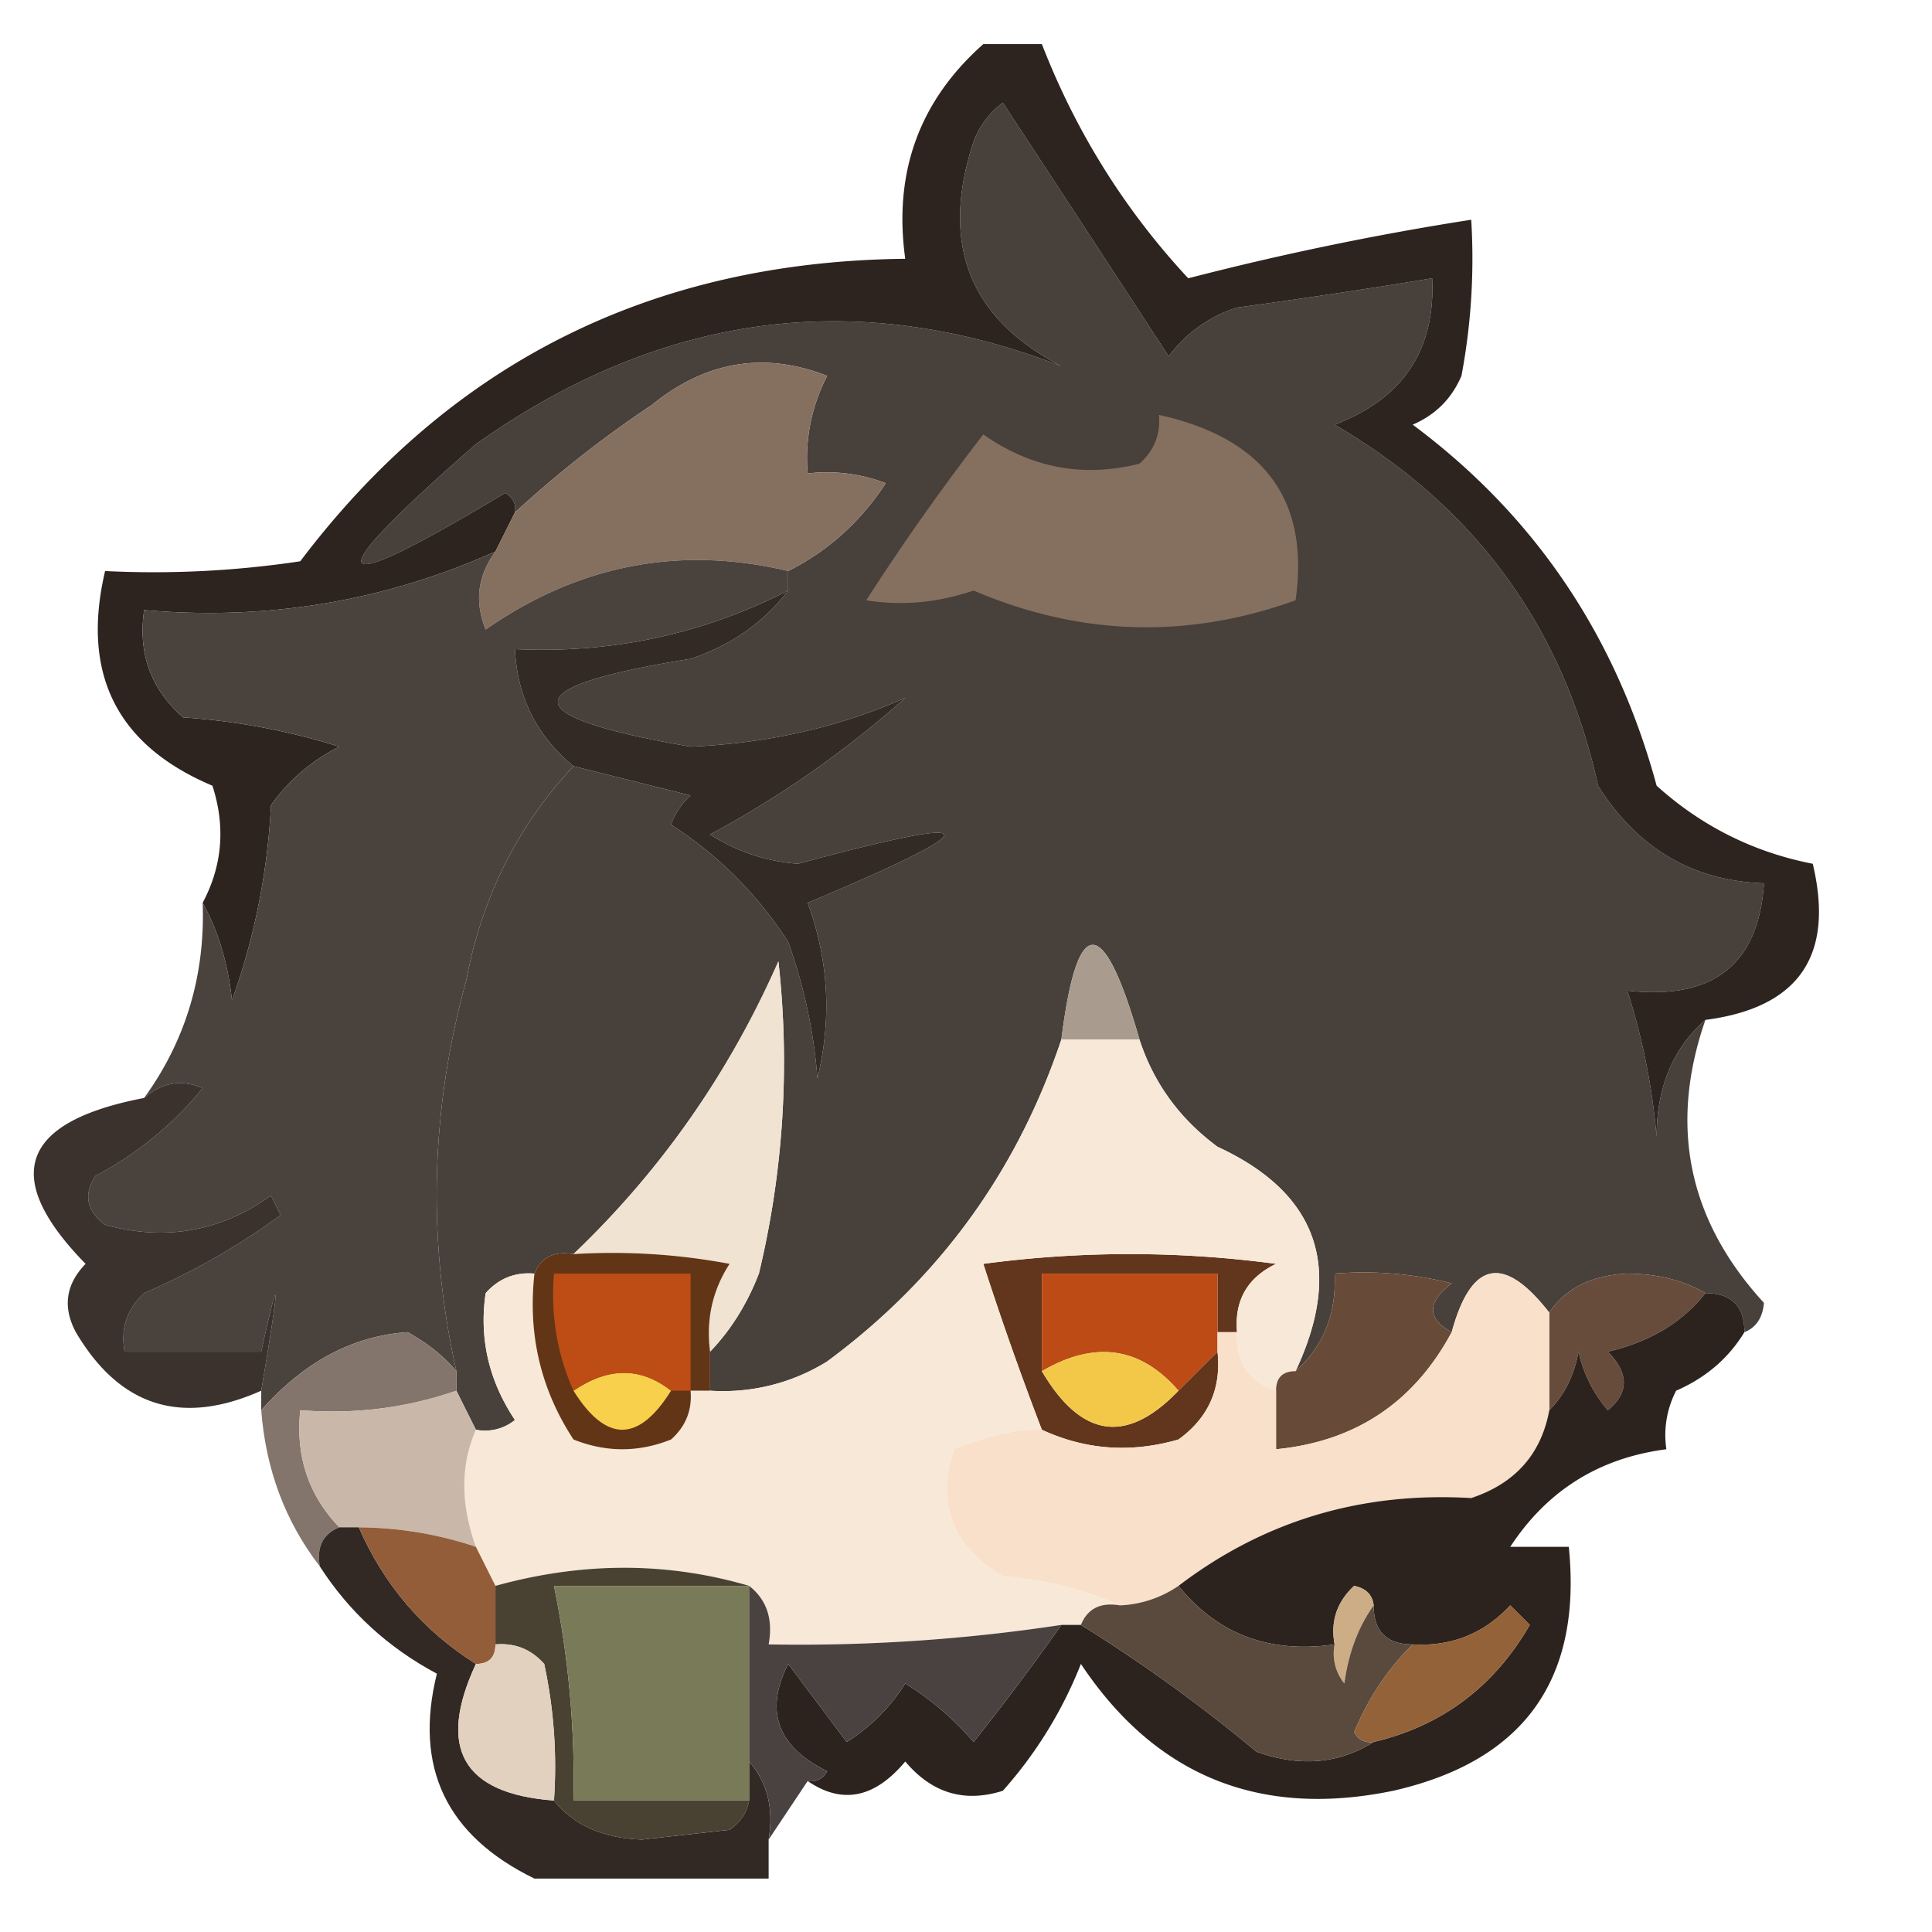
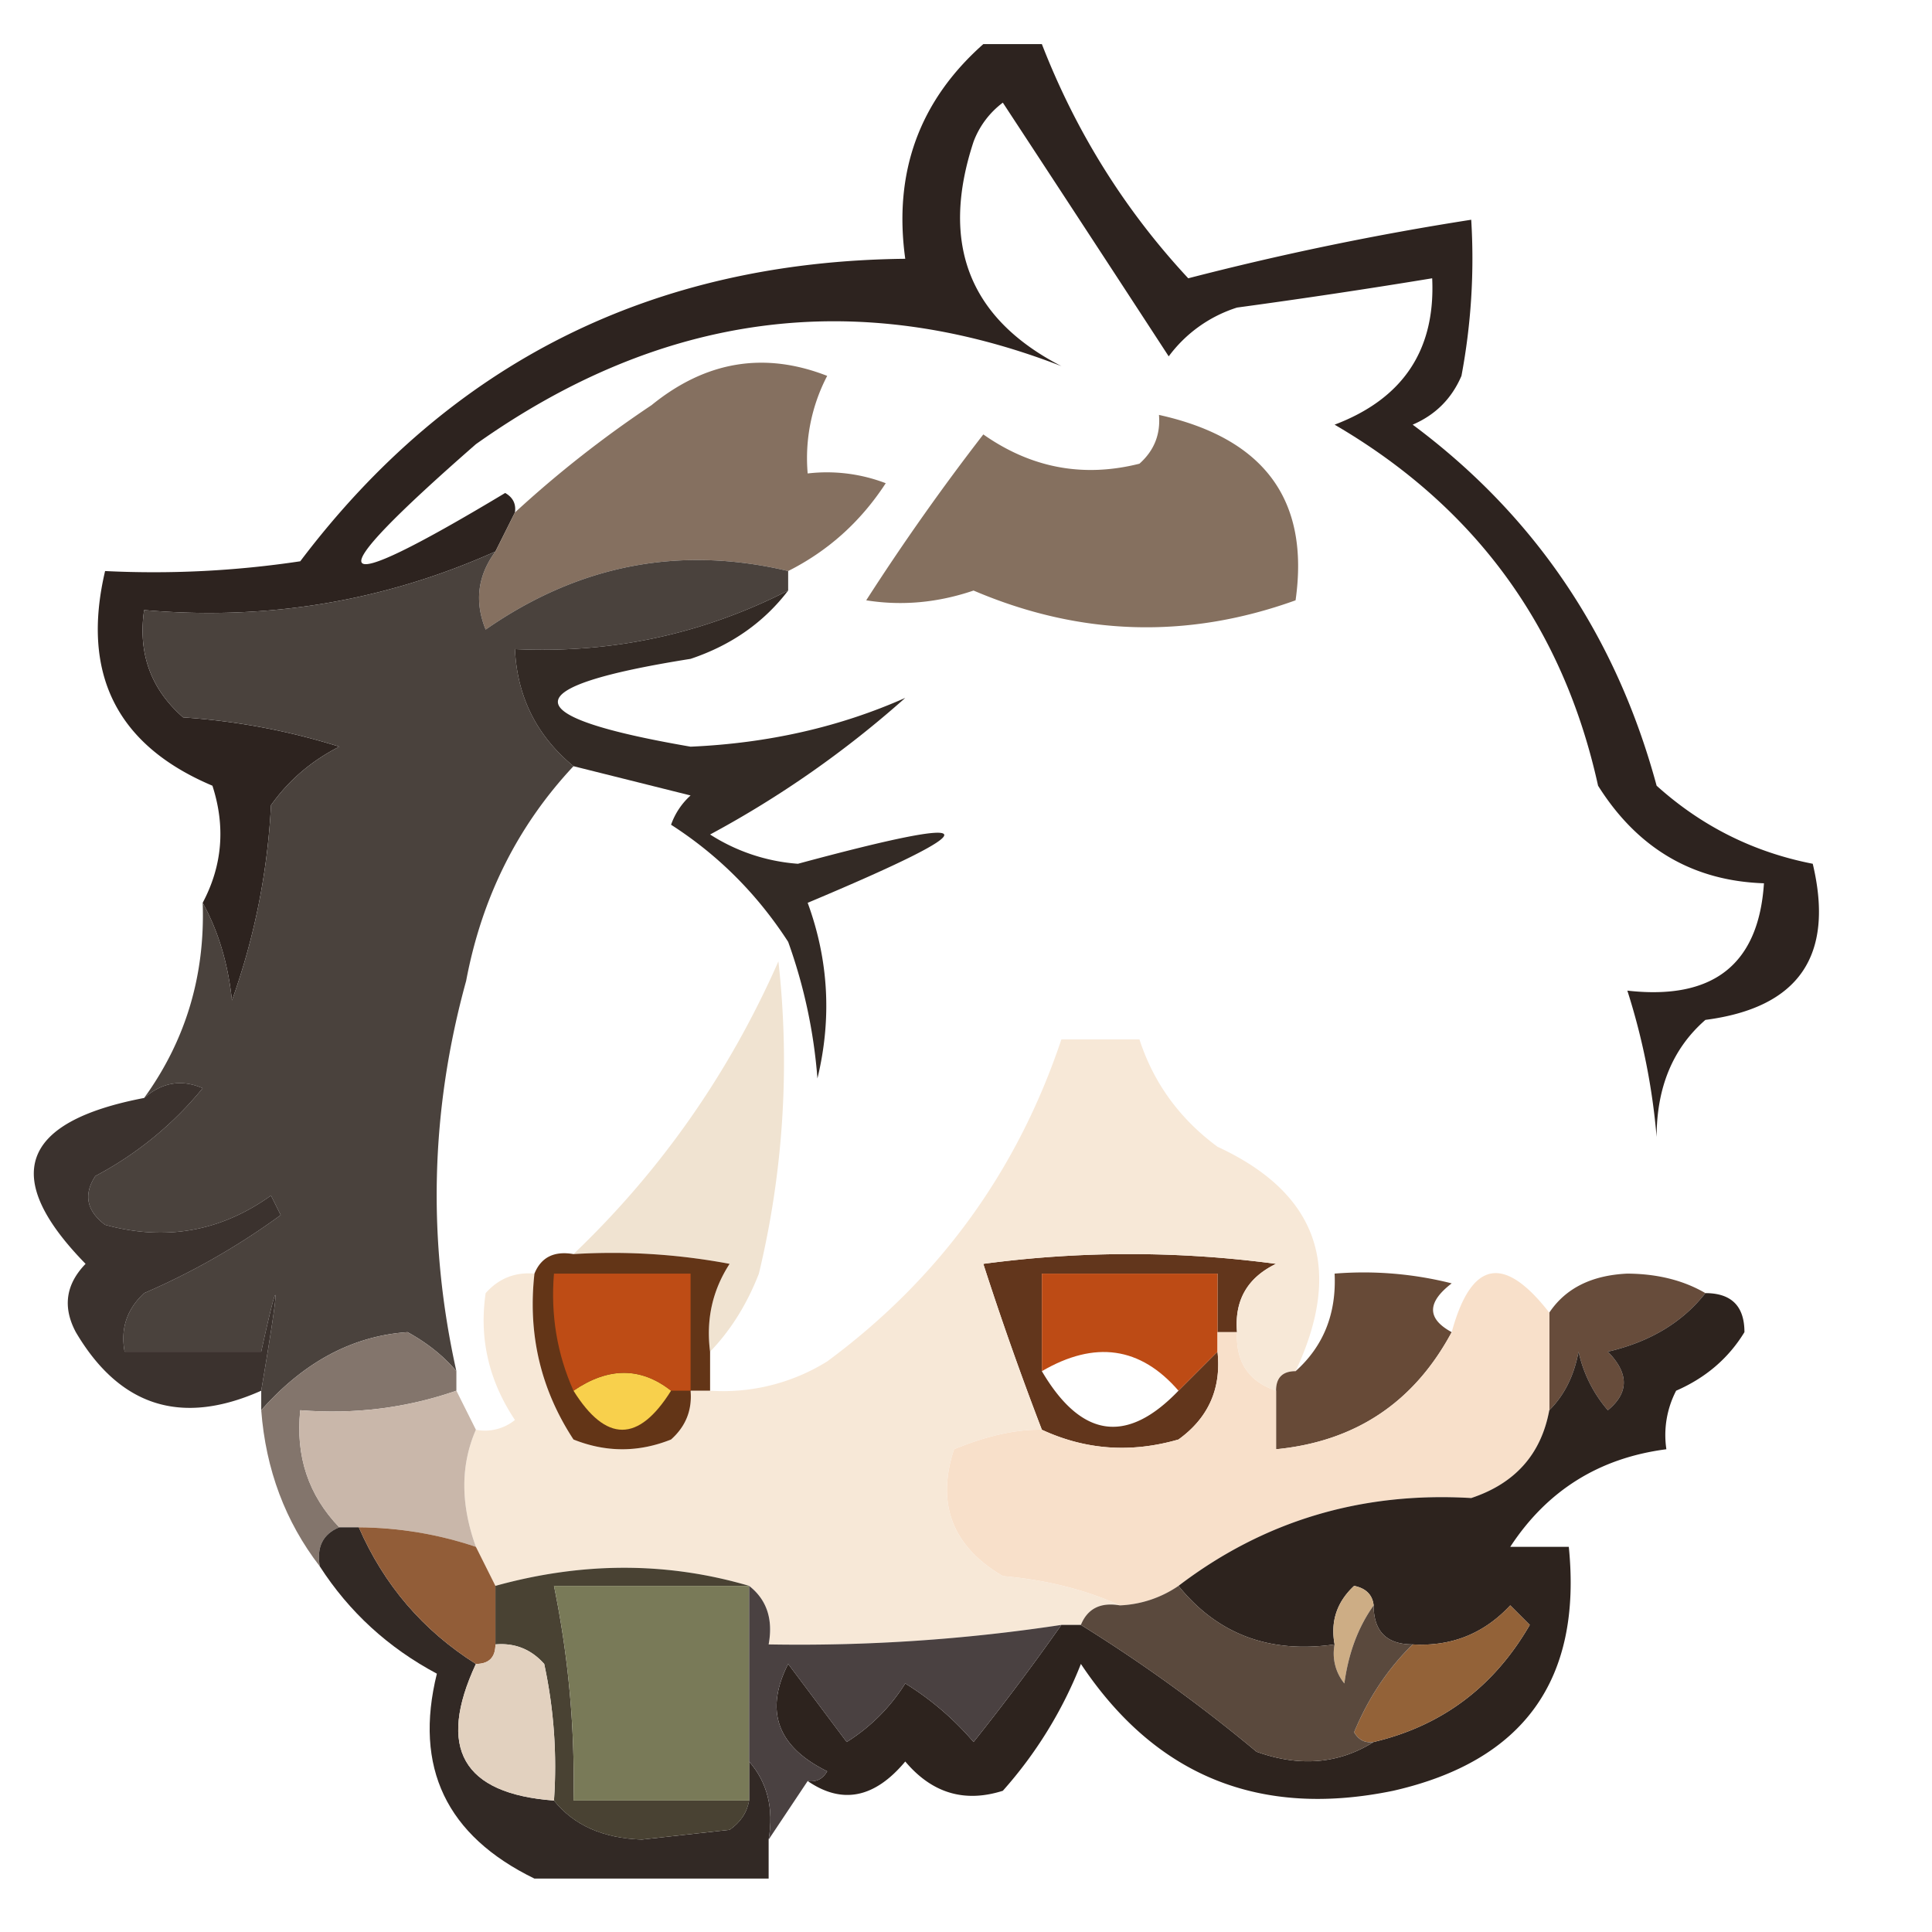
<svg xmlns="http://www.w3.org/2000/svg" t="1741528089323" class="icon" viewBox="0 0 1024 1024" version="1.1" p-id="4189" width="200" height="200">
-   <path d="M903.903 540.569c-19.488 56.167-9.144 106.17 31.032 149.986-0.724 7.913-4.169 13.085-10.344 15.516 0-13.788-6.899-20.688-20.688-20.688-11.606-6.786-25.394-10.24-41.375-10.344-18.96 0.879-32.749 7.779-41.375 20.688-24.132-31.032-41.375-27.587-51.719 10.344-13.178-7.137-13.178-15.754 0-25.86a190.7 190.7 0 0 0-62.063-5.172c1.014 21.236-5.886 38.479-20.688 51.719 25.673-54.667 11.885-94.326-41.375-118.955-20.057-14.812-33.845-33.773-41.375-56.891-19.188-66.821-32.987-66.821-41.375 0-23.481 70.007-64.856 126.899-124.126 170.674a104.473 104.473 0 0 1-62.063 15.516v-20.688c10.954-11.378 19.571-25.177 25.86-41.375a479.894 479.894 0 0 0 10.344-165.502c-26.118 59.26-62.322 110.979-108.611 155.158-10.261-1.779-17.15 1.676-20.688 10.344-10.302-0.89-18.929 2.565-25.86 10.344-3.538 23.977 1.634 46.392 15.516 67.235a25.115 25.115 0 0 1-20.688 5.172l-10.344-20.688v-10.344c-15.474-69.314-13.757-138.277 5.172-206.877 8.327-44.23 27.287-82.161 56.891-113.783l62.063 15.516c-4.727 4.282-8.172 9.454-10.344 15.516 24.96 16.033 45.648 36.721 62.063 62.063a276.243 276.243 0 0 1 15.516 72.407c7.675-31.673 5.948-62.705-5.172-93.095 98.225-41.241 96.508-48.13-5.172-20.688a99.549 99.549 0 0 1-46.547-15.516 539.785 539.785 0 0 0 103.439-72.407c-34.704 15.423-72.624 24.05-113.783 25.86-93.778-16.157-93.778-31.673 0-46.547 21.557-7.21 38.8-19.281 51.719-36.204v-10.344c21.236-10.696 38.479-26.211 51.719-46.547a87.24 87.24 0 0 0-41.375-5.172 94.191 94.191 0 0 1 10.344-51.719c-33.328-13.013-64.36-7.841-93.095 15.516a591.059 591.059 0 0 0-72.407 56.891c0.672-4.531-1.045-7.985-5.172-10.344-96.229 57.822-101.401 49.206-15.516-25.86 98.205-69.666 201.643-83.454 310.316-41.375-48.864-25.187-64.38-64.846-46.547-118.955a46.051 46.051 0 0 1 15.516-20.688c29.17 44.448 58.474 89.268 87.923 134.47a72.149 72.149 0 0 1 36.204-25.86c34.693-4.706 69.169-9.878 103.439-15.516 1.789 37.962-15.443 63.822-51.719 77.579 74.579 43.517 121.127 107.307 139.642 191.362 20.895 33.225 50.199 50.457 87.923 51.719-2.814 43.072-26.956 62.032-72.407 56.891a351.64 351.64 0 0 1 15.516 77.579c0.021-26.387 8.647-47.075 25.86-62.063z" fill="#48403B" p-id="4190" />
  <path d="M521.179 23.375h31.032c18.102 46.609 43.961 87.985 77.579 124.126 49.599-12.826 99.601-23.17 149.986-31.032a335.524 335.524 0 0 1-5.172 82.751c-5.172 12.071-13.788 20.688-25.86 25.86 64.711 48.151 107.804 111.941 129.298 191.362 23.812 21.453 51.388 35.252 82.751 41.375 11.595 48.72-7.365 76.307-56.891 82.751-17.212 14.988-25.839 35.676-25.86 62.063a351.64 351.64 0 0 0-15.516-77.579c45.451 5.141 69.594-13.819 72.407-56.891-37.724-1.262-67.028-18.495-87.923-51.719-18.516-84.054-65.063-147.845-139.642-191.362 36.276-13.757 53.509-39.617 51.719-77.579a3726.297 3726.297 0 0 1-103.439 15.516 72.149 72.149 0 0 0-36.204 25.86c-29.449-45.203-58.753-90.023-87.923-134.47a46.051 46.051 0 0 0-15.516 20.688c-17.833 54.109-2.317 93.767 46.547 118.955-108.673-42.079-212.111-28.29-310.316 41.375-85.885 75.065-80.713 83.682 15.516 25.86 4.127 2.358 5.844 5.813 5.172 10.344l-10.344 20.688c-58.96 26.398-121.023 36.741-186.19 31.032-3.331 22.984 3.569 41.955 20.688 56.891 28.197 1.883 55.785 7.055 82.751 15.516-14.833 7.551-26.894 17.895-36.204 31.032a359.801 359.801 0 0 1-20.688 103.439c-2.048-19.467-7.22-36.7-15.516-51.719 10.447-19.674 12.185-40.362 5.172-62.063-50.726-21.412-69.687-59.343-56.891-113.783 34.652 1.707 69.128-0.021 103.439-5.172 79.7-105.435 186.583-158.882 320.66-160.33-6.341-45.813 7.448-83.734 41.375-113.783z" fill="#2D231F" p-id="4191" />
  <path d="M614.274 219.909c55.836 12.361 79.968 45.11 72.407 98.267-57.346 20.657-114.238 18.929-170.674-5.172-19.033 6.465-38.003 8.192-56.891 5.172a1236.641 1236.641 0 0 1 62.063-87.923c25.415 17.843 52.992 23.015 82.751 15.516 7.779-6.93 11.233-15.557 10.344-25.86z" fill="#85705F" p-id="4192" />
  <path d="M417.741 302.66c-57.512-13.664-110.959-3.32-160.33 31.032-5.999-14.771-4.262-28.57 5.172-41.375l10.344-20.688c22.457-20.688 46.589-39.658 72.407-56.891 28.735-23.356 59.767-28.528 93.095-15.516a94.191 94.191 0 0 0-10.344 51.719 87.24 87.24 0 0 1 41.375 5.172c-13.24 20.336-30.483 35.852-51.719 46.547z" fill="#857060" p-id="4193" />
  <path d="M262.583 292.316c-9.434 12.806-11.171 26.604-5.172 41.375 49.371-34.352 102.818-44.696 160.33-31.032v10.344c-45.317 23.129-93.591 33.473-144.814 31.032 1.19 25.311 11.533 45.999 31.032 62.063-29.604 31.621-48.564 69.552-56.891 113.783-18.929 68.601-20.646 137.563-5.172 206.877-6.786-8.048-15.402-14.937-25.86-20.688-29.087 1.976-54.947 15.764-77.579 41.375v-10.344c10.096-59.788 10.096-66.677 0-20.688h-72.407c-2.265-12.154 1.179-22.498 10.344-31.032a374.231 374.231 0 0 0 72.407-41.375l-5.172-10.344c-26.687 19.105-55.981 24.277-87.923 15.516-9.827-7.427-11.554-16.033-5.172-25.86A184.483 184.483 0 0 0 107.425 576.772c-11.14-4.862-21.484-3.134-31.032 5.172 22.043-30.473 32.387-64.96 31.032-103.439 8.296 15.019 13.468 32.252 15.516 51.719a359.801 359.801 0 0 0 20.688-103.439c9.309-13.137 21.37-23.481 36.204-31.032a353.843 353.843 0 0 0-82.751-15.516c-17.119-14.937-24.018-33.907-20.688-56.891 65.166 5.71 127.23-4.634 186.19-31.032z" fill="#4A423D" p-id="4194" />
  <path d="M417.741 313.003c-12.919 16.923-30.163 28.994-51.719 36.204-93.778 14.874-93.778 30.39 0 46.547 41.158-1.81 79.079-10.437 113.783-25.86a539.785 539.785 0 0 1-103.439 72.407 99.549 99.549 0 0 0 46.547 15.516c101.68-27.442 103.397-20.553 5.172 20.688 11.12 30.39 12.847 61.422 5.172 93.095a276.243 276.243 0 0 0-15.516-72.407c-16.416-25.342-37.103-46.03-62.063-62.063a37.714 37.714 0 0 1 10.344-15.516l-62.063-15.516c-19.498-16.064-29.842-36.752-31.032-62.063 51.223 2.441 99.498-7.903 144.814-31.032z" fill="#332A25" p-id="4195" />
-   <path d="M603.93 550.913h-41.375c8.389-66.821 22.188-66.821 41.375 0z" fill="#A99C8F" p-id="4196" />
  <path d="M376.365 716.414c-2.214-17.005 1.241-32.521 10.344-46.547a335.524 335.524 0 0 0-82.751-5.172c46.289-44.179 82.492-95.898 108.611-155.158a479.894 479.894 0 0 1-10.344 165.502c-6.289 16.199-14.906 29.997-25.86 41.375z" fill="#F0E3D1" p-id="4197" />
  <path d="M138.456 737.102c-42.213 18.816-74.972 8.472-98.267-31.032-7.075-13.282-5.348-25.342 5.172-36.204-44.996-46.02-34.652-75.324 31.032-87.923 9.547-8.306 19.891-10.034 31.032-5.172A184.483 184.483 0 0 1 50.533 623.32c-6.382 9.827-4.655 18.433 5.172 25.86 31.942 8.761 61.236 3.589 87.923-15.516l5.172 10.344a374.231 374.231 0 0 1-72.407 41.375c-9.165 8.534-12.609 18.878-10.344 31.032h72.407c10.096-45.989 10.096-39.1 0 20.688z" fill="#2F2621" opacity=".94" p-id="4198" />
  <path d="M655.65 706.071h-10.344v-31.032h-93.095v51.719c20.884 35.479 45.017 38.914 72.407 10.344l20.688-20.688c2.1 19.55-4.789 35.066-20.688 46.547-25.136 7.272-49.268 5.555-72.407-5.172a1708.735 1708.735 0 0 1-31.032-87.923c51.719-6.899 103.439-6.899 155.158 0-15.237 7.344-22.136 19.405-20.688 36.204z" fill="#62361C" p-id="4199" />
  <path d="M562.555 550.913h41.375c7.53 23.119 21.319 42.079 41.375 56.891 53.261 24.629 67.049 64.287 41.375 118.955-6.899 0-10.344 3.445-10.344 10.344-14.543-4.893-21.443-15.237-20.688-31.032-1.448-16.798 5.451-28.859 20.688-36.204-51.719-6.899-103.439-6.899-155.158 0a1708.735 1708.735 0 0 0 31.032 87.923c-13.613-0.269-29.128 3.176-46.547 10.344-9.516 29.046-0.9 51.461 25.86 67.235 22.839 1.965 43.527 7.137 62.063 15.516-10.261-1.779-17.15 1.676-20.688 10.344h-10.344a924.473 924.473 0 0 1-155.158 10.344c2.451-13.354-0.993-23.698-10.344-31.032-43.455-12.785-88.285-12.785-134.47 0l-10.344-20.688c-8.172-22.653-8.172-43.341 0-62.063a25.115 25.115 0 0 0 20.688-5.172c-13.881-20.843-19.053-43.258-15.516-67.235 6.93-7.779 15.557-11.233 25.86-10.344-3.579 32.087 3.31 61.401 20.688 87.923 17.243 6.899 34.476 6.899 51.719 0 7.779-6.93 11.233-15.557 10.344-25.86h10.344a104.473 104.473 0 0 0 62.063-15.516c59.27-43.775 100.646-100.667 124.126-170.674z" fill="#F7E8D7" p-id="4200" />
  <path d="M645.306 706.071v10.344l-20.688 20.688c-20.171-23.305-44.313-26.749-72.407-10.344v-51.719h93.095v31.032z" fill="#BD4B15" p-id="4201" />
  <path d="M769.432 706.071c-20.015 37.269-51.047 57.957-93.095 62.063v-31.032c0-6.899 3.445-10.344 10.344-10.344 14.802-13.24 21.701-30.483 20.688-51.719a190.7 190.7 0 0 1 62.063 5.172c-13.178 10.106-13.178 18.722 0 25.86z" fill="#674A37" p-id="4202" />
  <path d="M903.903 685.383c-12.185 15.505-29.428 25.849-51.719 31.032 11.275 11.471 11.275 21.815 0 31.032a70.411 70.411 0 0 1-15.516-31.032c-2.4 12.795-7.572 23.139-15.516 31.032v-51.719c8.627-12.909 22.415-19.809 41.375-20.688 15.981 0.103 29.77 3.558 41.375 10.344z" fill="#674C3B" p-id="4203" />
  <path d="M241.895 726.758v10.344c-26.429 9.185-54.005 12.63-82.751 10.344-2.565 24.391 4.344 45.079 20.688 62.063-8.668 3.538-12.123 10.427-10.344 20.688-18.278-23.708-28.621-51.285-31.032-82.751 22.632-25.611 48.492-39.4 77.579-41.375 10.458 5.751 19.074 12.64 25.86 20.688z" fill="#83756C" p-id="4204" />
-   <path d="M624.618 737.102c-27.391 28.57-51.523 25.136-72.407-10.344 28.094-16.405 52.237-12.961 72.407 10.344z" fill="#F3C849" p-id="4205" />
  <path d="M303.958 664.695a335.524 335.524 0 0 1 82.751 5.172c-9.103 14.026-12.557 29.542-10.344 46.547v20.688h-10.344c0.89 10.302-2.565 18.929-10.344 25.86-17.243 6.899-34.476 6.899-51.719 0-17.378-26.522-24.267-55.836-20.688-87.923 3.538-8.668 10.427-12.123 20.688-10.344z" fill="#633517" p-id="4206" />
  <path d="M355.678 737.102c-17.243 27.587-34.476 27.587-51.719 0 18.453-12.62 35.686-12.62 51.719 0z" fill="#F8D04C" p-id="4207" />
  <path d="M366.021 737.102h-10.344c-16.033-12.62-33.266-12.62-51.719 0-8.699-19.446-12.154-40.134-10.344-62.063h72.407v62.063z" fill="#BE4C15" p-id="4208" />
  <path d="M241.895 737.102l10.344 20.688c-8.172 18.722-8.172 39.41 0 62.063a199.037 199.037 0 0 0-62.063-10.344h-10.344c-16.343-16.985-23.253-37.672-20.688-62.063 28.746 2.286 56.322-1.159 82.751-10.344z" fill="#C9B7AA" p-id="4209" />
  <path d="M821.152 695.727v51.719c-4.303 23.294-18.091 38.81-41.375 46.547-58.236-3.434-109.955 12.082-155.158 46.547a59.25 59.25 0 0 1-31.032 10.344c-18.536-8.379-39.224-13.55-62.063-15.516-26.76-15.774-35.376-38.19-25.86-67.235 17.419-7.168 32.935-10.613 46.547-10.344 23.139 10.727 47.271 12.444 72.407 5.172 15.899-11.482 22.788-26.998 20.688-46.547v-10.344h10.344c-0.755 15.795 6.144 26.139 20.688 31.032v31.032c42.048-4.107 73.079-24.794 93.095-62.063 10.344-37.931 27.587-41.375 51.719-10.344z" fill="#F8E0CA" p-id="4210" />
  <path d="M179.832 809.509h10.344c13.313 30.545 34 54.688 62.063 72.407-20.791 44.686-6.992 68.818 41.375 72.407 10.499 13.085 26.015 19.974 46.547 20.688l46.547-5.172c5.751-3.962 9.206-9.134 10.344-15.516v-20.688c9.661 11.047 13.116 24.836 10.344 41.375v20.688h-124.126c-46.744-22.777-63.977-58.981-51.719-108.611-25.818-13.768-46.506-32.728-62.063-56.891-1.779-10.261 1.676-17.15 10.344-20.688z" fill="#2C231E" opacity=".967" p-id="4211" />
  <path d="M190.176 809.509c21.36 0.176 42.048 3.62 62.063 10.344l10.344 20.688v31.032c0 6.899-3.445 10.344-10.344 10.344-28.063-17.719-48.751-41.862-62.063-72.407z" fill="#925D38" p-id="4212" />
  <path d="M397.053 840.541h-103.439a510.894 510.894 0 0 1 10.344 113.783h93.095c-1.138 6.382-4.593 11.554-10.344 15.516l-46.547 5.172c-20.533-0.714-36.048-7.603-46.547-20.688a257.966 257.966 0 0 0-5.172-72.407c-6.93-7.779-15.557-11.233-25.86-10.344v-31.032c46.185-12.785 91.016-12.785 134.47 0z" fill="#494233" p-id="4213" />
  <path d="M903.903 685.383c13.788 0 20.688 6.899 20.688 20.688-8.43 13.83-20.491 24.174-36.204 31.032a51.016 51.016 0 0 0-5.172 31.032c-35.604 4.603-63.191 21.846-82.751 51.719h31.032c7.117 70.473-23.915 113.576-93.095 129.298-70.752 14.585-125.926-7.83-165.502-67.235a224.855 224.855 0 0 1-41.375 67.235c-20.326 6.455-37.559 1.283-51.719-15.516-16.24 19.436-33.473 22.881-51.719 10.344 4.531 0.672 7.985-1.045 10.344-5.172-26.429-13.013-33.328-31.973-20.688-56.891l31.032 41.375a97.512 97.512 0 0 0 31.032-31.032 154.889 154.889 0 0 1 36.204 31.032 1290.708 1290.708 0 0 0 46.547-62.063h10.344a825.472 825.472 0 0 1 93.095 67.235c22.881 8.172 43.568 6.444 62.063-5.172 36.204-8.565 63.801-29.252 82.751-62.063l-10.344-10.344c-13.964 14.999-31.197 21.898-51.719 20.688-13.788 0-20.688-6.899-20.688-20.688-0.621-5.617-4.065-9.061-10.344-10.344-9.165 8.534-12.609 18.878-10.344 31.032-34.445 4.986-62.032-5.358-82.751-31.032 45.203-34.466 96.922-49.982 155.158-46.547 23.284-7.737 37.072-23.253 41.375-46.547 7.944-7.892 13.116-18.236 15.516-31.032a70.411 70.411 0 0 0 15.516 31.032c11.275-9.216 11.275-19.56 0-31.032 22.291-5.182 39.534-15.526 51.719-31.032z m-103.439 134.47a301.058 301.058 0 0 1-46.547 31.032c3.279-23.512 18.795-33.855 46.547-31.032z" fill="#2D231E" p-id="4214" />
  <path d="M397.053 840.541v113.783h-93.095a510.894 510.894 0 0 0-10.344-113.783h103.439z" fill="#797A58" p-id="4215" />
  <path d="M397.053 840.541c9.351 7.334 12.795 17.678 10.344 31.032a924.473 924.473 0 0 0 155.158-10.344 1290.708 1290.708 0 0 1-46.547 62.063 154.889 154.889 0 0 0-36.204-31.032 97.512 97.512 0 0 1-31.032 31.032l-31.032-41.375c-12.64 24.918-5.741 43.879 20.688 56.891-2.358 4.127-5.813 5.844-10.344 5.172l-20.688 31.032c2.772-16.54-0.683-30.328-10.344-41.375v-93.095z" fill="#4A4141" p-id="4216" />
  <path d="M728.057 850.885c-8.172 11.471-13.344 25.26-15.516 41.375a25.115 25.115 0 0 1-5.172-20.688c-2.265-12.154 1.179-22.498 10.344-31.032 6.279 1.283 9.723 4.727 10.344 10.344z" fill="#CDAD85" p-id="4217" />
  <path d="M728.057 923.292c-4.531 0.672-7.985-1.045-10.344-5.172 7.468-18.102 17.812-33.618 31.032-46.547 20.522 1.21 37.755-5.689 51.719-20.688l10.344 10.344c-18.95 32.811-46.547 53.499-82.751 62.063z" fill="#936238" p-id="4218" />
  <path d="M624.618 840.541c20.719 25.673 48.306 36.017 82.751 31.032a25.115 25.115 0 0 0 5.172 20.688c2.172-16.116 7.344-29.904 15.516-41.375 0 13.788 6.899 20.688 20.688 20.688-13.219 12.93-23.563 28.446-31.032 46.547 2.358 4.127 5.813 5.844 10.344 5.172-18.495 11.616-39.183 13.344-62.063 5.172a825.472 825.472 0 0 0-93.095-67.235c3.538-8.668 10.427-12.123 20.688-10.344a59.25 59.25 0 0 0 31.032-10.344z" fill="#5A493D" p-id="4219" />
  <path d="M262.583 871.573c10.302-0.89 18.929 2.565 25.86 10.344 5.141 23.894 6.858 48.027 5.172 72.407-48.368-3.589-62.167-27.722-41.375-72.407 6.899 0 10.344-3.445 10.344-10.344z" fill="#E2D1BF" p-id="4220" />
</svg>